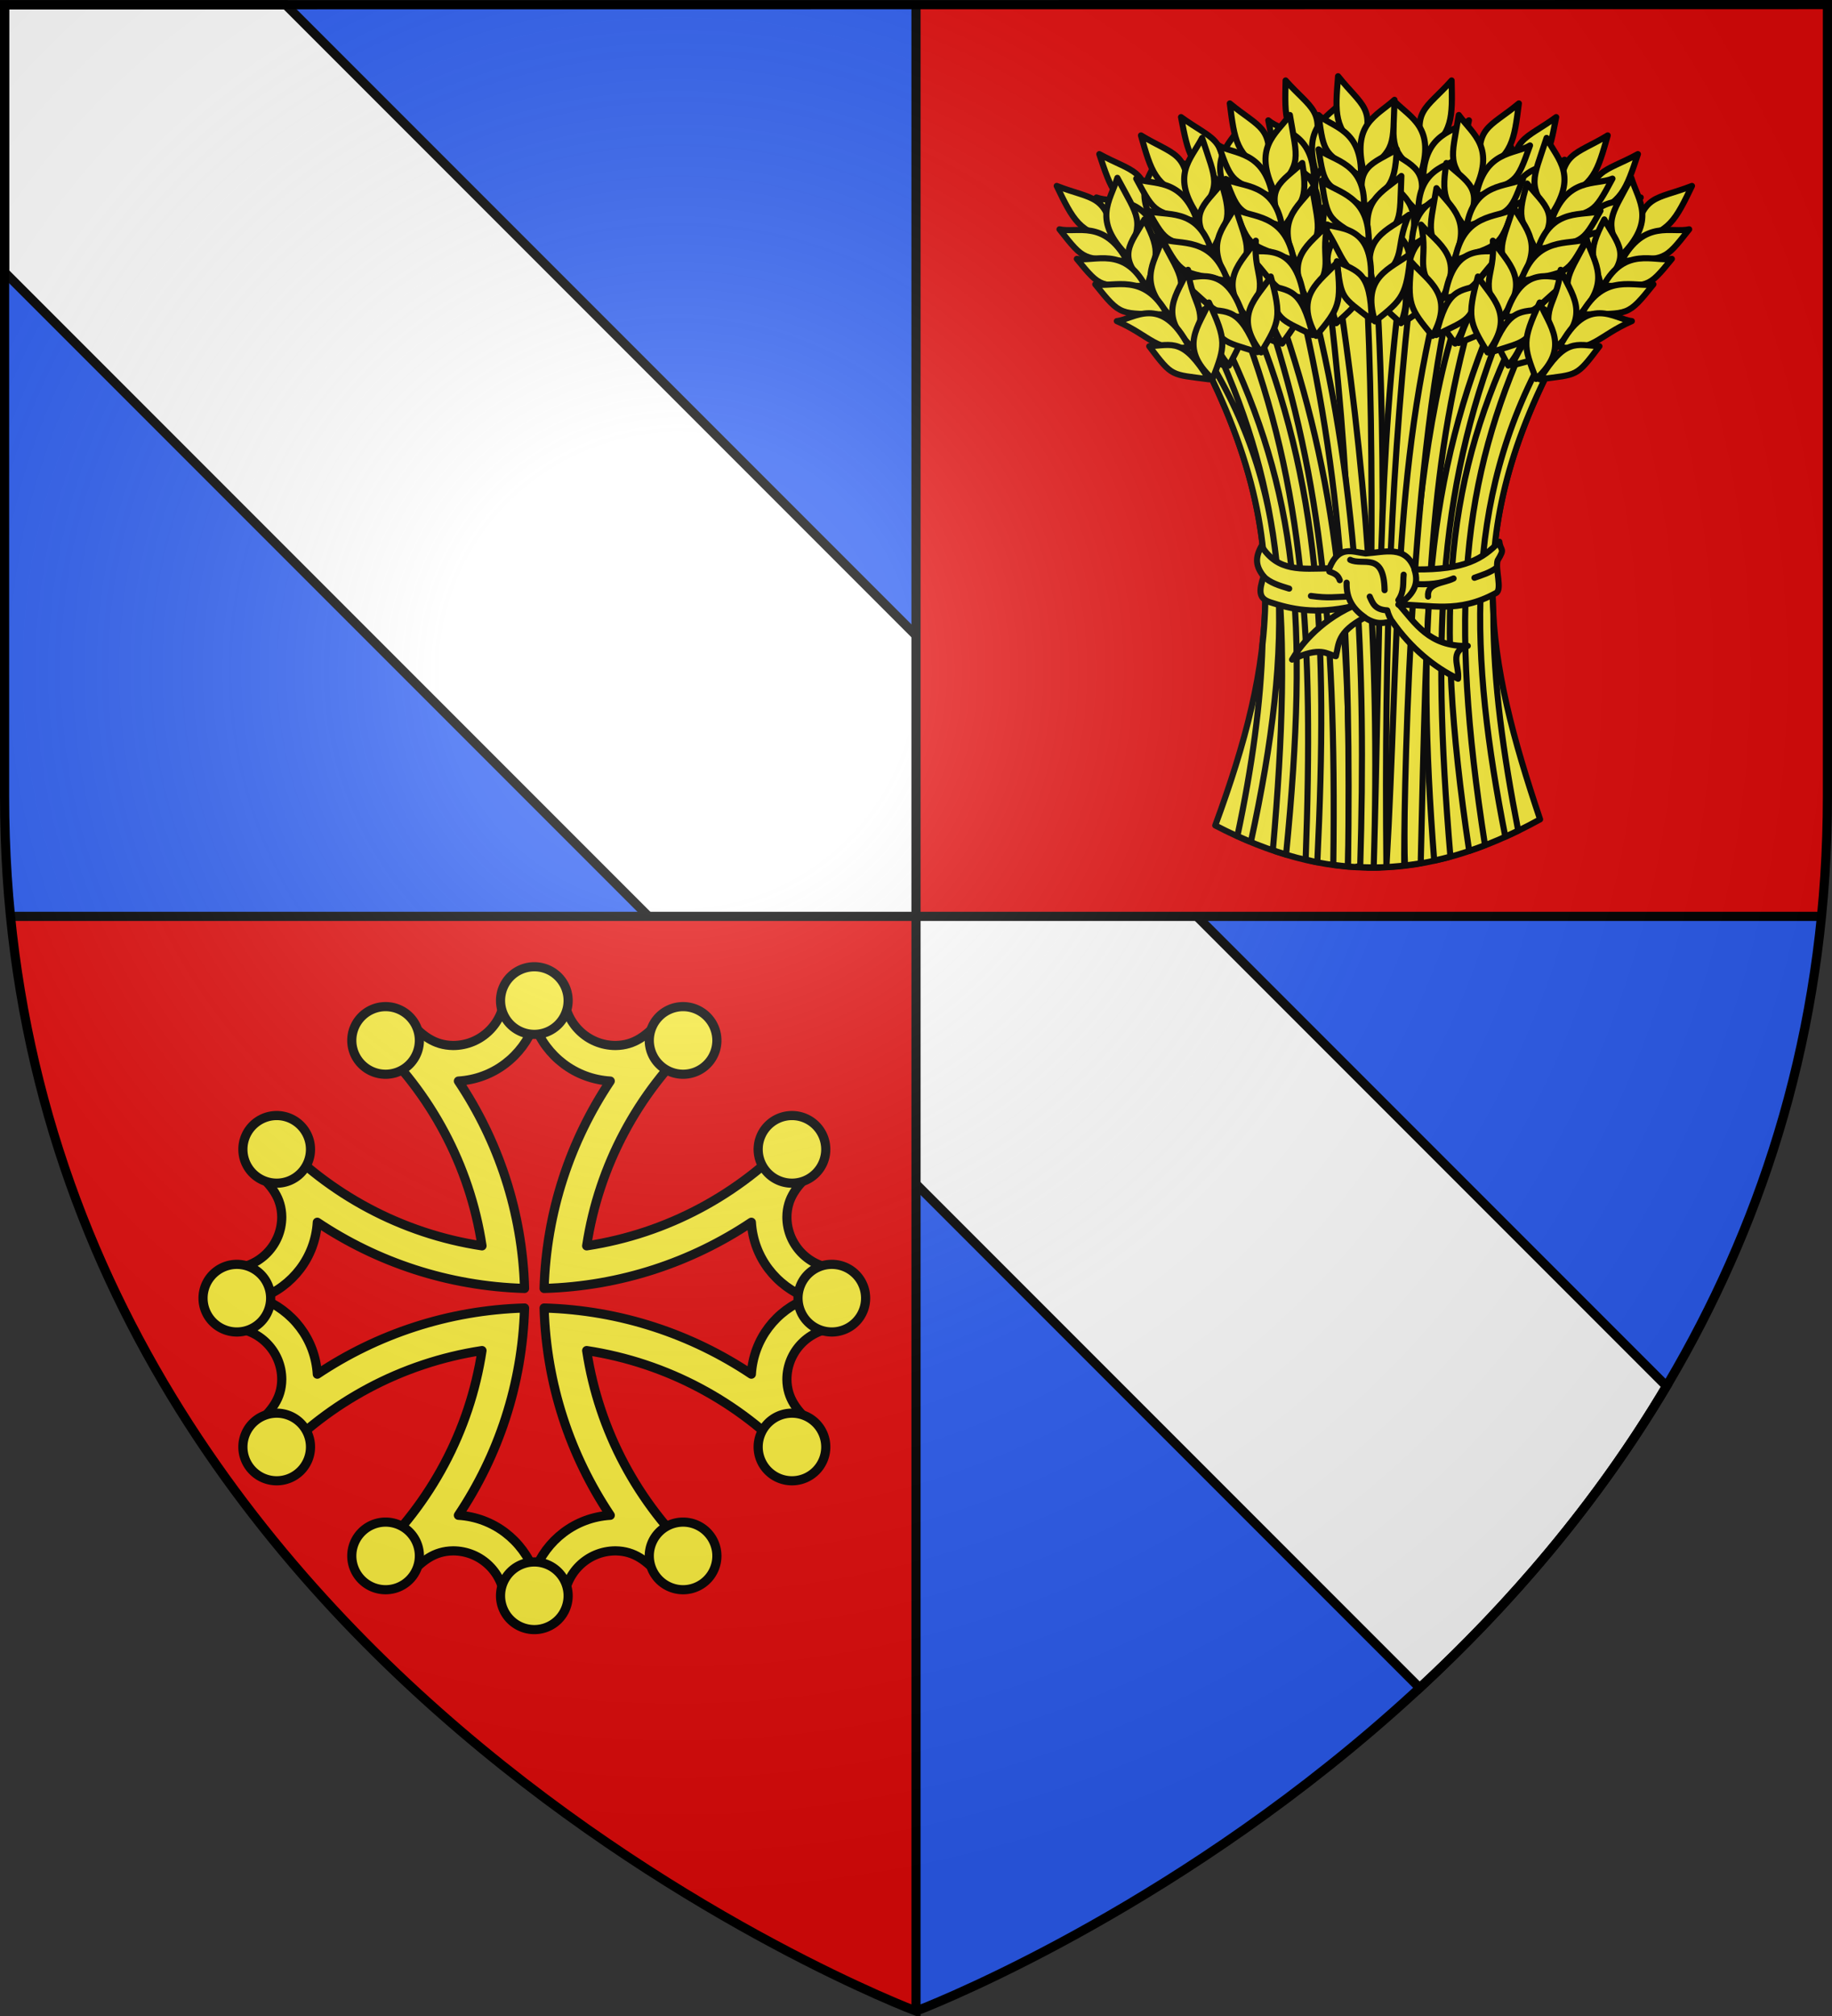
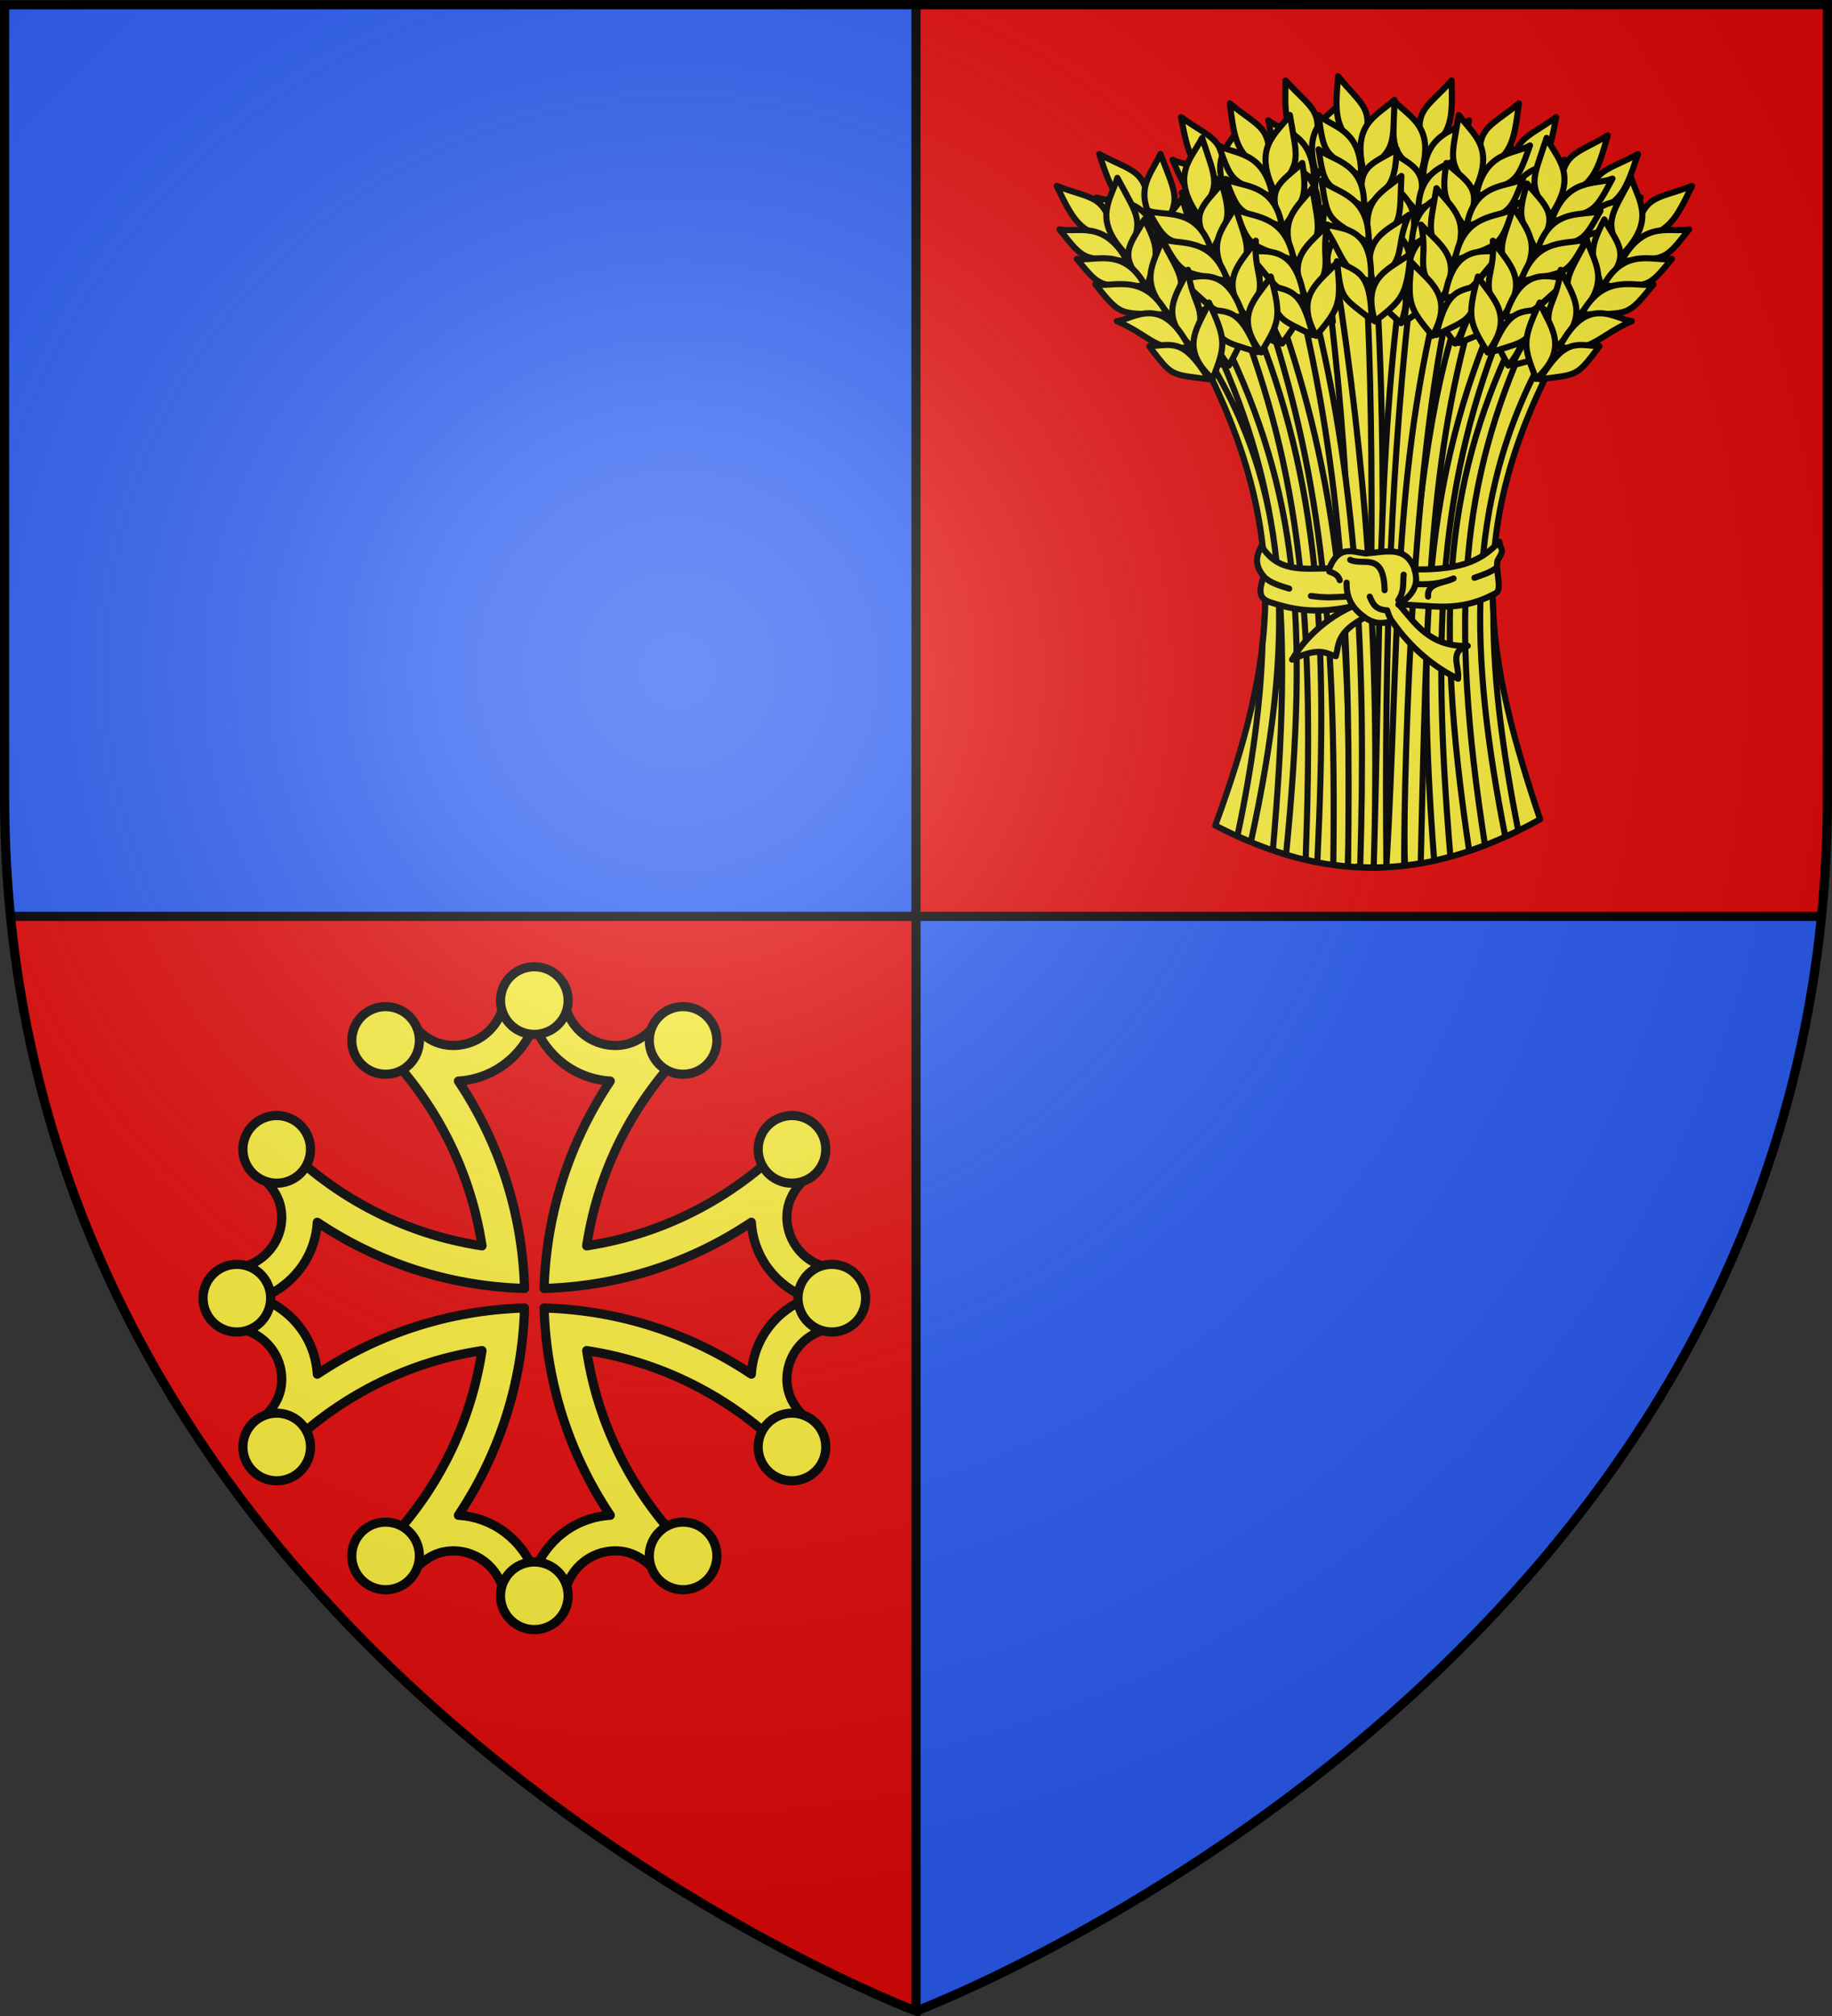
<svg xmlns="http://www.w3.org/2000/svg" height="660" width="600">
  <rect width="100%" height="100%" fill="#333333" stroke="none" />
  <radialGradient id="a" cx="221.445" cy="226.331" gradientTransform="matrix(1.353 0 0 1.349 -77.629 -85.747)" gradientUnits="userSpaceOnUse" r="300">
    <stop offset="0" stop-color="#fff" stop-opacity=".314" />
    <stop offset=".19" stop-color="#fff" stop-opacity=".251" />
    <stop offset=".6" stop-color="#6b6b6b" stop-opacity=".125" />
    <stop offset="1" stop-opacity=".125" />
  </radialGradient>
  <g>
    <path d="m1.5 1.5v259.246c0 13.518.669 26.504 1.937 39.254h296.563v-298.5zm298.5 298.5v358.396s270.894-101.996 296.553-358.396z" fill="#2b5df2" fill-rule="evenodd" />
-     <path d="m93.535 1.549-92.035.01v87.561l463.457 463.457c29.289-27.139 57.76-59.896 80.838-98.768z" fill="#fff" stroke="#000" stroke-width="3" />
    <path d="m300 300 0 358.5s-270.993-102.054-296.563-358.5zm298.5-298.5v259.246c0 13.518-.669 26.504-1.937 39.254h-296.563v-298.5z" fill="#e20909" fill-rule="evenodd" />
  </g>
  <g stroke="#000">
    <path d="m3.438 300h593.125m-296.563 358.396v-656.896" fill="none" stroke-width="3" />
    <g fill="#fcef3c" stroke-linecap="round" stroke-linejoin="round">
      <g fill-rule="evenodd" stroke-width="3" transform="translate(-.574 -1.451)">
        <path d="m175.574 326.683c-3.348 0-6.453.187-9.717.508-.202 9.16-7.685 16.54-16.893 16.54-6.242-.076-10.263-3.342-14.534-8.16-4.005 1.815-7.874 3.891-11.578 6.196 18.652 17.518 31.561 41.075 35.582 67.552-26.474-4.023-50.027-16.93-67.543-35.58-2.305 3.704-4.382 7.573-6.197 11.578 4.818 4.271 8.083 8.292 8.16 14.534-0 9.208-7.38 16.691-16.54 16.893-.321 3.264-.507 6.359-.507 9.707 0 3.348.186 6.464.507 9.728 9.16.202 16.54 7.685 16.54 16.893-.076 6.242-3.342 10.262-8.16 14.533 1.815 4.005 3.892 7.875 6.197 11.579 17.515-18.649 41.067-31.557 67.539-35.58-4.025 26.468-16.932 50.018-35.579 67.53 3.704 2.305 7.573 4.381 11.578 6.196 4.271-4.818 8.292-8.083 14.534-8.159 9.208 0 16.692 7.379 16.893 16.539 3.264.321 6.369.508 9.717.508 3.348 0 6.453-.187 9.717-.508.202-9.16 7.685-16.539 16.893-16.539 6.242.076 10.263 3.341 14.534 8.159 4.005-1.815 7.874-3.891 11.578-6.196-18.647-17.513-31.554-41.062-35.579-67.53 26.472 4.023 50.024 16.931 67.539 35.58 2.305-3.704 4.382-7.574 6.197-11.579-4.818-4.271-8.083-8.291-8.16-14.533 0-9.208 7.38-16.691 16.54-16.893.321-3.264.507-6.38.507-9.728 0-3.348-.186-6.442-.507-9.707-9.16-.202-16.54-7.685-16.54-16.893.076-6.242 3.342-10.263 8.16-14.534-1.815-4.005-3.892-7.874-6.197-11.578-17.516 18.65-41.069 31.558-67.543 35.58 4.021-26.477 16.93-50.034 35.582-67.552-3.704-2.305-7.573-4.381-11.578-6.196-4.271 4.818-8.292 8.083-14.534 8.16-9.208-0-16.692-7.38-16.893-16.54-3.264-.321-6.369-.508-9.717-.508zm0 10.167c3.871 10.341 13.357 17.825 24.869 18.525-13.06 19.54-20.952 42.809-21.668 67.885 25.072-.717 48.338-8.609 67.876-21.667.699 11.512 8.184 20.987 18.525 24.858-10.341 3.871-17.825 13.368-18.525 24.879-19.537-13.058-42.803-20.949-67.875-21.667.719 25.067 8.611 48.329 21.667 67.863-11.512.699-20.998 8.184-24.869 18.525-3.871-10.341-13.357-17.825-24.869-18.525 13.056-19.534 20.947-42.796 21.667-67.863-25.072.717-48.338 8.609-67.875 21.667-.699-11.512-8.184-21.008-18.525-24.879 10.341-3.871 17.825-13.346 18.525-24.858 19.537 13.058 42.803 20.95 67.876 21.667-.715-25.076-8.608-48.345-21.668-67.885 11.512-.699 20.998-8.184 24.869-18.525z" />
        <path d="m235.36 510.83a11.069 11.069 0 0 0 -11.069-11.069 11.069 11.069 0 0 0 -11.069 11.069 11.069 11.069 0 0 0 11.069 11.069 11.069 11.069 0 0 0 11.069-11.069zm-97.432-.001a11.069 11.069 0 0 0 -11.069-11.069 11.069 11.069 0 0 0 -11.069 11.069 11.069 11.069 0 0 0 11.069 11.069 11.069 11.069 0 0 0 11.069-11.069zm48.715 13.052a11.069 11.069 0 0 0 -11.069-11.069 11.069 11.069 0 0 0 -11.069 11.069 11.069 11.069 0 0 0 11.069 11.069 11.069 11.069 0 0 0 11.069-11.069zm-95.449-157.218a11.069 11.069 0 0 1 11.069 11.069 11.069 11.069 0 0 1 -11.069 11.069 11.069 11.069 0 0 1 -11.069-11.069 11.069 11.069 0 0 1 11.069-11.069zm.001 97.432a11.069 11.069 0 0 1 11.069 11.069 11.069 11.069 0 0 1 -11.069 11.069 11.069 11.069 0 0 1 -11.069-11.069 11.069 11.069 0 0 1 11.069-11.069zm-13.052-48.715a11.069 11.069 0 0 1 11.069 11.069 11.069 11.069 0 0 1 -11.069 11.069 11.069 11.069 0 0 1 -11.069-11.069 11.069 11.069 0 0 1 11.069-11.069zm181.81 70.854a11.069 11.069 0 0 1 -11.069-11.069 11.069 11.069 0 0 1 11.069-11.069 11.069 11.069 0 0 1 11.069 11.069 11.069 11.069 0 0 1 -11.069 11.069zm-.001-97.432a11.069 11.069 0 0 1 -11.069-11.069 11.069 11.069 0 0 1 11.069-11.069 11.069 11.069 0 0 1 11.069 11.069 11.069 11.069 0 0 1 -11.069 11.069zm13.052 48.715a11.069 11.069 0 0 1 -11.069-11.069 11.069 11.069 0 0 1 11.069-11.069 11.069 11.069 0 0 1 11.069 11.069 11.069 11.069 0 0 1 -11.069 11.069zm-37.644-95.446a11.069 11.069 0 0 1 -11.069 11.069 11.069 11.069 0 0 1 -11.069-11.069 11.069 11.069 0 0 1 11.069-11.069 11.069 11.069 0 0 1 11.069 11.069zm-97.432.001a11.069 11.069 0 0 1 -11.069 11.069 11.069 11.069 0 0 1 -11.069-11.069 11.069 11.069 0 0 1 11.069-11.069 11.069 11.069 0 0 1 11.069 11.069zm48.715-13.052a11.069 11.069 0 0 1 -11.069 11.069 11.069 11.069 0 0 1 -11.069-11.069 11.069 11.069 0 0 1 11.069-11.069 11.069 11.069 0 0 1 11.069 11.069z" />
      </g>
      <g stroke-width="2.002" transform="matrix(.999 0 0 .999 .54 .215)">
        <path d="m397.861 270.293c19.99-54.311 25.126-95.132-4-152.231 47.792-46.744 83.082-31.705 114.999 0-30.056 57.719-21.975 98.182-4.5 150.234-37.53 20.674-70.302 20.841-106.499 1.997z" stroke-width="2.002" />
        <g stroke-width="1.524" transform="matrix(1.314 0 0 1.313 213.501 35.585)">
          <g>
            <path d="m180.129 40.223-2.269.144c2.745 49.813.782 99.332.516 148.876 1.012.014 2.024.006 3.037-.024-.364-49.82 2.335-98.144-1.129-148.996-.052.002-.104-.002-.156 0z" />
            <path d="m155.337 48.367-2.449 1.571c12.911 38.903 17.769 75.023 16.868 138.646.988.135 2.692.321 3.68.415 1.566-64.37-4.169-101.706-18.099-140.631zm47.675-2.435c-16.634 39.668-15.932 130.578-15.366 142.823.157-.026 2.802-.362 3.924-.555 1.541-65.275 1.88-101.114 13.939-140.877-.828-.489-1.66-.947-2.497-1.391zm-32.5-4.258-2.473.744c6.042 45.27 7.054 90.702 7.155 146.705.761.02 3.885.125 4.646.12 1.75-56.652-2.411-102.399-9.329-147.569zm16.544-1.091c-6.273 45.527-5.549 90.441-7.216 148.66.896-.012 2.272-.037 3.17-.084-.579-56.469 1.211-102.416 6.579-148.145-.837-.168-1.686-.315-2.533-.432z" />
            <path d="m222.75 60.804c-20.797 37.135-18.864 76.099-10.073 120.751 1.067-.48 2.141-.986 3.218-1.511-3.763-19.288-6.207-37.022-6.195-53.875v-.084c-1.153-19.567 2.725-39.496 15.103-63.278zm-84.449 1.007-1.033.995c13.502 26.481 17.335 48.356 14.827 70.762-.001.011.001.024 0 .036-.424 14.654-2.593 30.44-6.267 47.806.952.433 1.899.837 2.845 1.235l.54.132c10.741-49.618 10.72-85.876-10.913-120.967zm72.275-11.19c-17.783 40.897-20.035 80.086-15.644 136.907 1.341-.294 2.696-.625 4.046-.995-4.844-57.472-2.678-94.368 13.795-134.304-.73-.552-1.46-1.086-2.197-1.607zm-60.942 1.595-2.509 1.895c15.472 40.51 17.729 78.145 15.74 133.129l2.029.516.876.168c2.705-55.988.67-95.026-16.136-135.707zm47.291-9.079c-12.611 47.199-10.661 90.228-13.915 146.022 1.005-.065 4.31-.355 4.452-.375-.108-10.419.731-98.275 12.164-144.507-.897-.403-1.793-.792-2.701-1.139zm-33.52 1.019-2.665 1.235c11.461 45.858 13.447 88.295 12.696 143.606l1.759.125 1.285-.264c1.473-49.379-.352-97.541-13.074-144.703zm-20.794 13.697-1.981 1.775c16.382 35.998 19.142 67.102 14.059 125.165l.744.408c.849.283 1.699.55 2.545.804 5.805-58.918 2.715-90.651-15.368-128.151zm73.392-3.07c-17.798 36.288-21.493 69.227-12.342 130.322 1.311-.441 2.628-.916 3.95-1.427-9.111-58.309-5.734-91.167 10.601-127.024z" />
          </g>
          <g>
            <path d="m199.279-7.182c-6.476 7.271-10.03 7.288-6.745 18.279 7.154-5.037 6.952-9.078 6.745-18.279z" />
            <path d="m184.89-2.088c4.263 4.37 10.467 6.539 6.574 18.646-7.757-6.49-6.754-7.187-6.574-18.646z" />
            <path d="m183.626 10.216c5.622 3.929 10.762 4.669 6.956 15.24-4.939-5.765-7.056-5.211-6.956-15.24z" />
            <path d="m182.113 16.794c4.268 4.284 10.474 6.415 6.596 18.266-7.764-6.364-6.762-7.046-6.596-18.266z" />
            <path d="m179.669 26.366c4.981 4.195 12.179 6.325 7.82 17.764-8.609-7.026-4.377-8.811-7.82-17.764z" />
            <path d="m178.745 36.016c4.686 4.049 12.023 6.321 7.901 17.387-6.642-5.923-7.497-6.852-7.901-17.387z" />
            <path d="m203.597 2.769c-3.365 2.874-11.145 2.786-11.433 14.779 9.575-5.712 9.472-4.668 11.433-14.779z" />
            <path d="m203.117 11.31c-3.584 2.673-11.92 2.532-12.139 13.788 10.216-5.291 10.113-4.311 12.139-13.788z" />
            <path d="m201.919 19.048c-3.711 2.892-12.327 2.762-12.582 14.905 10.573-5.734 10.464-4.676 12.582-14.905z" />
            <path d="m201.322 29.676c-3.923 1.534-13.064-1.126-13.098 13.924 7.828-2.265 7.269-6.819 13.098-13.924z" />
            <path d="m196.989 38.944c-5.448 2.402-8.525 2.025-9.492 14.126 7.901-5.498 7.808-4.504 9.492-14.126z" />
            <path d="m225.373 1.962c-7.873 5.732-11.35 4.995-10.475 16.432 8.061-3.405 8.723-7.397 10.475-16.432z" />
            <path d="m210.229 3.889c3.238 5.174 8.839 8.609 2.463 19.615-6.201-7.986-5.073-8.455-2.463-19.615z" />
            <path d="m206.38 15.644c4.659 5.032 9.525 6.845 3.56 16.368-3.601-6.681-5.788-6.588-3.56-16.368z" />
            <path d="m203.503 21.752c3.261 5.091 8.872 8.49 2.564 19.248-6.235-7.865-5.111-8.319-2.564-19.248z" />
            <path d="m199.081 30.587c3.976 5.155 10.558 8.764 3.868 19.017-6.92-8.692-2.406-9.538-3.868-19.017z" />
            <path d="m196.128 39.822c3.719 4.95 10.406 8.726 4.026 18.666-5.232-7.196-5.87-8.285-4.026-18.666z" />
            <path d="m227.478 12.602c-3.899 2.095-11.483.36-14.313 12.018 10.571-3.552 10.247-2.553 14.313-12.018z" />
            <path d="m225.194 20.846c-4.07 1.852-12.186-.053-14.791 10.899 11.108-3.004 10.798-2.068 14.791-10.899z" />
            <path d="m222.379 28.154c-4.241 2.04-12.633.085-15.462 11.897 11.551-3.361 11.219-2.351 15.462-11.897z" />
            <path d="m219.537 38.413c-4.16.667-12.527-3.871-15.758 10.829 8.131-.554 8.552-5.122 15.758-10.829z" />
            <path d="m213.333 46.551c-5.834 1.192-8.761.171-12.277 11.792 8.889-3.697 8.588-2.746 12.277-11.792z" />
            <path d="m245.759 11.197c-8.55 4.664-11.902 3.484-12.518 14.937 8.435-2.333 9.608-6.205 12.518-14.937z" />
            <path d="m230.493 11.148c2.539 5.549 7.648 9.681-.102 19.768-5.113-8.722-3.934-9.041.102-19.768z" />
            <path d="m225.151 22.306c3.967 5.593 8.557 8.02 1.407 16.691-2.704-7.091-4.885-7.282-1.407-16.691z" />
            <path d="m221.507 27.989c2.573 5.47 7.696 9.567.046 19.418-5.162-8.606-3.989-8.91-.046-19.418z" />
            <path d="m215.976 36.178c3.274 5.626 9.332 10.056 1.369 19.357-5.734-9.514-1.148-9.769-1.369-19.357z" />
            <path d="m211.849 44.952c3.045 5.39 9.186 9.999 1.571 19.03-4.255-7.813-4.746-8.975-1.571-19.03z" />
            <path d="m246.466 22.02c-4.138 1.573-11.433-1.13-15.751 10.064 10.943-2.154 10.492-1.205 15.751-10.064z" />
            <path d="m243.132 29.899c-4.276 1.309-12.077-1.63-16.081 8.893 11.404-1.541 10.975-.653 16.081-8.893z" />
            <path d="m239.393 36.781c-4.47 1.473-12.538-1.551-16.875 9.796 11.889-1.837 11.429-.879 16.875-9.796z" />
            <path d="m235.244 46.585c-4.211.123-11.92-5.46-17.03 8.698 8.134.503 9.145-3.972 17.03-8.698z" />
            <path d="m228.037 53.853c-5.939.427-8.709-.964-13.704 10.103 9.294-2.515 8.871-1.611 13.704-10.103z" />
            <path d="m157.86-7.182c6.476 7.271 10.03 7.288 6.745 18.279-7.154-5.037-6.952-9.078-6.745-18.279z" />
            <path d="m172.249-2.088c-4.263 4.37-10.467 6.539-6.574 18.646 7.757-6.49 6.754-7.187 6.574-18.646z" />
            <path d="m173.513 10.216c-5.622 3.929-10.762 4.669-6.956 15.24 4.939-5.765 7.056-5.211 6.956-15.24z" />
            <path d="m175.026 16.794c-4.268 4.284-10.474 6.415-6.596 18.266 7.764-6.364 6.762-7.046 6.596-18.266z" />
            <path d="m177.47 26.366c-4.981 4.195-12.179 6.325-7.82 17.764 8.609-7.026 4.377-8.811 7.82-17.764z" />
-             <path d="m178.394 36.016c-4.686 4.049-12.023 6.321-7.901 17.387 6.642-5.923 7.497-6.852 7.901-17.387z" />
            <path d="m153.542 2.769c3.365 2.874 11.145 2.786 11.433 14.779-9.575-5.712-9.472-4.668-11.433-14.779z" />
            <path d="m154.022 11.31c3.584 2.673 11.92 2.532 12.139 13.788-10.216-5.291-10.113-4.311-12.139-13.788z" />
            <path d="m155.22 19.048c3.711 2.892 12.327 2.762 12.582 14.905-10.573-5.734-10.464-4.676-12.582-14.905z" />
            <path d="m155.818 29.676c3.923 1.534 13.064-1.126 13.098 13.924-7.828-2.265-7.269-6.819-13.098-13.924z" />
            <path d="m160.151 38.944c5.448 2.402 8.525 2.025 9.492 14.126-7.901-5.498-7.808-4.504-9.492-14.126z" />
            <path d="m131.767 1.962c7.873 5.732 11.35 4.995 10.475 16.432-8.061-3.405-8.723-7.397-10.475-16.432z" />
            <path d="m146.91 3.889c-3.238 5.174-8.839 8.609-2.463 19.615 6.201-7.986 5.073-8.455 2.463-19.615z" />
            <path d="m150.759 15.644c-4.659 5.032-9.525 6.845-3.56 16.368 3.601-6.681 5.788-6.588 3.56-16.368z" />
            <path d="m153.636 21.752c-3.261 5.091-8.872 8.49-2.564 19.248 6.235-7.865 5.111-8.319 2.564-19.248z" />
            <path d="m158.058 30.587c-3.976 5.155-10.558 8.764-3.868 19.017 6.92-8.692 2.406-9.538 3.868-19.017z" />
            <path d="m161.012 39.822c-3.719 4.95-10.406 8.726-4.026 18.666 5.232-7.196 5.87-8.285 4.026-18.666z" />
            <path d="m129.662 12.602c3.899 2.095 11.483.36 14.313 12.018-10.571-3.552-10.247-2.553-14.313-12.018z" />
            <path d="m131.946 20.846c4.07 1.852 12.186-.053 14.791 10.899-11.108-3.004-10.798-2.068-14.791-10.899z" />
            <path d="m134.76 28.154c4.241 2.04 12.633.085 15.462 11.897-11.551-3.361-11.219-2.351-15.462-11.897z" />
            <path d="m137.602 38.413c4.16.667 12.527-3.871 15.758 10.829-8.131-.554-8.552-5.122-15.758-10.829z" />
            <path d="m143.806 46.551c5.834 1.192 8.761.171 12.277 11.792-8.889-3.697-8.588-2.746-12.277-11.792z" />
            <path d="m111.38 11.197c8.55 4.664 11.902 3.484 12.518 14.937-8.435-2.333-9.608-6.205-12.518-14.937z" />
            <path d="m126.646 11.148c-2.539 5.549-7.648 9.681.102 19.768 5.113-8.722 3.934-9.041-.102-19.768z" />
            <path d="m131.988 22.306c-3.967 5.593-8.557 8.02-1.407 16.691 2.704-7.091 4.884-7.282 1.407-16.691z" />
            <path d="m135.633 27.989c-2.573 5.47-7.696 9.567-.046 19.418 5.162-8.606 3.989-8.91.046-19.418z" />
            <path d="m141.163 36.178c-3.274 5.626-9.332 10.056-1.369 19.357 5.734-9.514 1.148-9.769 1.369-19.357z" />
            <path d="m145.29 44.952c-3.045 5.39-9.186 9.999-1.571 19.03 4.255-7.813 4.746-8.975 1.571-19.03z" />
            <path d="m110.673 22.02c4.138 1.573 11.433-1.13 15.751 10.064-10.943-2.154-10.492-1.205-15.751-10.064z" />
            <path d="m114.007 29.899c4.276 1.309 12.077-1.63 16.081 8.893-11.404-1.541-10.975-.653-16.081-8.893z" />
            <path d="m117.746 36.781c4.47 1.473 12.538-1.551 16.875 9.796-11.889-1.837-11.429-.879-16.875-9.796z" />
            <path d="m121.895 46.585c4.211.123 11.92-5.46 17.03 8.698-8.134.503-9.145-3.972-17.03-8.698z" />
            <path d="m129.102 53.853c5.939.427 8.709-.964 13.704 10.103-9.294-2.515-8.871-1.611-13.704-10.103z" />
            <path d="m170.951-8.246c6.057 7.622 9.604 7.839 5.708 18.628-6.86-5.43-6.431-9.453-5.708-18.628z" />
            <path d="m185.031-2.354c-4.502 4.124-10.817 5.942-7.611 18.248 8.109-6.045 7.147-6.797 7.611-18.248z" />
            <path d="m185.602 10.002c-5.834 3.608-11.008 4.059-7.801 14.826 5.255-5.479 7.337-4.807 7.801-14.826z" />
            <path d="m186.744 16.654c-4.502 4.038-10.817 5.818-7.611 17.868 8.109-5.919 7.147-6.656 7.611-17.868z" />
            <path d="m188.646 26.348c-5.209 3.909-12.515 5.633-8.806 17.297 8.99-6.533 4.865-8.552 8.806-17.297z" />
            <path d="m189.027 36.035c-4.906 3.78-12.359 5.637-8.864 16.917 6.964-5.541 7.87-6.421 8.864-16.917z" />
            <path d="m166.081 1.448c3.198 3.058 10.971 3.407 10.585 15.396-9.24-6.24-9.194-5.191-10.585-15.396z" />
            <path d="m166.081 10.002c3.428 2.869 11.759 3.196 11.345 14.446-9.903-5.855-9.855-4.871-11.345-14.446z" />
            <path d="m166.842 17.795c3.543 3.096 12.153 3.449 11.725 15.587-10.235-6.317-10.185-5.255-11.725-15.587z" />
            <path d="m166.842 28.439c3.831 1.751 13.107-.392 12.295 14.636-7.688-2.701-6.875-7.216-12.295-14.636z" />
            <path d="m170.647 37.936c5.304 2.703 8.398 2.5 8.684 14.636-7.58-5.932-7.543-4.935-8.684-14.636z" />
            <path d="m143.94-1.453c7.49 6.223 11.006 5.71 9.402 17.068-7.826-3.913-8.231-7.939-9.402-17.068z" />
            <path d="m158.929 1.438c-3.562 4.956-9.372 8.027-3.714 19.417 6.7-7.574 5.604-8.114 3.714-19.417z" />
            <path d="m162.017 13.415c-4.972 4.724-9.944 6.222-4.601 16.107 4.022-6.437 6.198-6.205 4.601-16.107z" />
            <path d="m164.497 19.694c-3.58 4.872-9.397 7.906-3.792 19.045 6.725-7.45 5.633-7.975 3.792-19.045z" />
            <path d="m168.344 28.794c-4.298 4.891-11.098 8.071-5.078 18.731 7.462-8.232 3.012-9.365 5.078-18.731z" />
            <path d="m170.7 38.199c-4.028 4.703-10.943 8.043-5.213 18.371 5.683-6.847 6.389-7.893 5.213-18.371z" />
            <path d="m141.158 9.031c3.757 2.34 11.437 1.093 13.514 12.908-10.322-4.22-10.063-3.203-13.514-12.908z" />
            <path d="m142.909 17.404c3.943 2.108 12.165.726 14.063 11.823-10.892-3.708-10.644-2.754-14.063-11.823z" />
            <path d="m145.25 24.877c4.102 2.306 12.602.893 14.669 12.861-11.312-4.092-11.046-3.063-14.669-12.861z" />
            <path d="m147.429 35.296c4.109.932 12.749-3.062 15.032 11.814-8.078-1.073-8.207-5.658-15.032-11.814z" />
            <path d="m153.099 43.815c5.746 1.562 8.732.731 11.497 12.552-8.635-4.258-8.394-3.289-11.497-12.552z" />
-             <path d="m121.774 6.536c8.336 5.036 11.736 4.005 11.847 15.474-8.323-2.702-9.325-6.622-11.847-15.474z" />
            <path d="m137.027 7.159c-2.782 5.432-8.067 9.335-.77 19.753 5.493-8.488 4.329-8.859.77-19.753z" />
            <path d="m141.871 18.542c-4.21 5.413-8.903 7.636-2.142 16.612 3.015-6.965 5.201-7.059 2.142-16.612z" />
            <path d="m145.262 24.381c-2.812 5.352-8.111 9.219-.903 19.397 5.537-8.37 4.378-8.726.903-19.397z" />
            <path d="m150.426 32.805c-3.519 5.477-9.767 9.636-2.222 19.278 6.148-9.252 1.578-9.709 2.222-19.278z" />
            <path d="m154.161 41.753c-3.28 5.251-9.618 9.585-2.409 18.942 4.596-7.618 5.138-8.758 2.409-18.942z" />
-             <path d="m120.59 17.318c4.065 1.753 11.472-.625 15.291 10.748-10.837-2.633-10.429-1.666-15.291-10.748z" />
            <path d="m123.573 25.336c4.214 1.496 12.137-1.096 15.672 9.593-11.325-2.041-10.936-1.136-15.672-9.593z" />
            <path d="m127.004 32.376c4.401 1.669 12.594-.997 16.426 10.529-11.797-2.359-11.38-1.381-16.426-10.529z" />
            <path d="m130.717 42.354c4.202.308 12.149-4.929 16.629 9.44-8.148.144-8.96-4.371-16.629-9.44z" />
            <path d="m137.596 49.931c5.915.688 8.743-.58 13.244 10.697-9.174-2.922-8.792-2-13.244-10.697z" />
            <path d="m100.75 19.141c9.082 3.522 12.252 1.92 14.344 13.197-8.665-1.225-10.33-4.914-14.344-13.197z" />
            <path d="m115.882 17.122c-1.801 5.83-6.332 10.586 2.656 19.589 3.943-9.308 2.732-9.472-2.656-19.589z" />
            <path d="m122.621 27.498c-3.211 6.058-7.449 9.057.762 16.732 1.765-7.38 3.902-7.851-.762-16.732z" />
            <path d="m126.97 32.664c-1.844 5.756-6.395 10.48 2.464 19.261 4.006-9.2 2.804-9.35-2.464-19.261z" />
            <path d="m133.513 40.071c-2.519 6.002-7.954 11.176 1.145 19.372 4.456-10.174-.124-9.835-1.145-19.372z" />
            <path d="m138.739 48.239c-2.323 5.738-7.817 11.101.902 19.073 3.21-8.296 3.546-9.512-.902-19.073z" />
            <path d="m101.448 29.965c4.307 1.026 11.191-2.595 16.92 7.948-11.129-.724-10.56.159-16.92-7.948z" />
            <path d="m105.772 37.347c4.409.747 11.765-3.174 17.095 6.744-11.507-.057-10.968.768-17.095-6.744z" />
            <path d="m110.369 43.689c4.623.884 12.232-3.155 18 7.537-12.027-.288-11.447.603-18-7.537z" />
            <path d="m115.751 52.876c4.192-.421 11.114-6.951 18.012 6.429-8.001 1.548-9.581-2.759-18.012-6.429z" />
            <path d="m123.837 59.153c5.945-.343 8.512-2.08 14.895 8.251-9.541-1.295-9.005-.453-14.895-8.251z" />
            <path d="m216.06-1.453c-7.49 6.223-11.006 5.71-9.402 17.068 7.826-3.913 8.231-7.939 9.402-17.068z" />
            <path d="m201.071 1.438c3.562 4.956 9.372 8.027 3.714 19.417-6.7-7.574-5.604-8.114-3.714-19.417z" />
            <path d="m197.983 13.415c4.972 4.724 9.944 6.222 4.601 16.107-4.022-6.437-6.198-6.205-4.601-16.107z" />
            <path d="m195.503 19.694c3.58 4.872 9.397 7.906 3.792 19.045-6.725-7.45-5.633-7.975-3.792-19.045z" />
            <path d="m191.656 28.794c4.298 4.891 11.098 8.071 5.078 18.731-7.462-8.232-3.012-9.365-5.078-18.731z" />
            <path d="m189.3 38.199c4.028 4.703 10.943 8.043 5.213 18.371-5.683-6.847-6.389-7.893-5.213-18.371z" />
            <path d="m218.843 9.031c-3.757 2.34-11.437 1.093-13.514 12.908 10.322-4.22 10.063-3.203 13.514-12.908z" />
            <path d="m217.091 17.404c-3.943 2.108-12.165.726-14.063 11.823 10.892-3.708 10.644-2.754 14.063-11.823z" />
            <path d="m214.751 24.877c-4.102 2.306-12.602.893-14.669 12.861 11.312-4.092 11.046-3.063 14.669-12.861z" />
            <path d="m212.571 35.296c-4.109.932-12.749-3.062-15.032 11.814 8.078-1.073 8.207-5.658 15.032-11.814z" />
            <path d="m206.902 43.815c-5.746 1.562-8.732.731-11.497 12.552 8.635-4.258 8.394-3.289 11.497-12.552z" />
            <path d="m238.226 6.536c-8.336 5.036-11.736 4.005-11.847 15.474 8.323-2.702 9.325-6.622 11.847-15.474z" />
            <path d="m222.973 7.159c2.782 5.432 8.067 9.335.77 19.753-5.493-8.488-4.329-8.859-.77-19.753z" />
            <path d="m218.129 18.542c4.21 5.413 8.903 7.636 2.142 16.612-3.015-6.965-5.201-7.059-2.142-16.612z" />
            <path d="m214.739 24.381c2.812 5.352 8.111 9.219.903 19.397-5.537-8.37-4.378-8.726-.903-19.397z" />
            <path d="m209.574 32.805c3.519 5.477 9.767 9.636 2.222 19.278-6.148-9.252-1.578-9.709-2.222-19.278z" />
            <path d="m205.839 41.753c3.28 5.251 9.618 9.585 2.409 18.942-4.596-7.618-5.138-8.758-2.409-18.942z" />
            <path d="m239.41 17.318c-4.065 1.753-11.472-.625-15.291 10.748 10.837-2.633 10.429-1.666 15.291-10.748z" />
            <path d="m236.427 25.336c-4.214 1.496-12.137-1.096-15.672 9.593 11.324-2.041 10.936-1.136 15.672-9.593z" />
            <path d="m232.996 32.376c-4.401 1.669-12.594-.997-16.426 10.529 11.797-2.359 11.38-1.381 16.426-10.529z" />
            <path d="m229.283 42.354c-4.202.308-12.149-4.929-16.629 9.44 8.148.144 8.96-4.371 16.629-9.44z" />
            <path d="m222.404 49.931c-5.915.688-8.743-.58-13.244 10.697 9.174-2.922 8.792-2 13.244-10.697z" />
            <path d="m259.25 19.141c-9.082 3.522-12.252 1.92-14.344 13.197 8.665-1.225 10.33-4.914 14.344-13.197z" />
            <path d="m244.118 17.122c1.801 5.83 6.332 10.586-2.656 19.589-3.943-9.308-2.732-9.472 2.656-19.589z" />
            <path d="m237.379 27.498c3.211 6.058 7.449 9.057-.762 16.732-1.765-7.38-3.902-7.851.762-16.732z" />
            <path d="m233.03 32.664c1.844 5.756 6.395 10.48-2.464 19.261-4.006-9.2-2.804-9.35 2.464-19.261z" />
            <path d="m226.487 40.071c2.519 6.002 7.954 11.176-1.145 19.372-4.456-10.174.124-9.835 1.145-19.372z" />
            <path d="m221.261 48.239c2.323 5.738 7.817 11.101-.902 19.073-3.21-8.296-3.546-9.512.902-19.073z" />
            <path d="m258.552 29.965c-4.307 1.026-11.191-2.595-16.92 7.948 11.129-.724 10.56.159 16.92-7.948z" />
            <path d="m254.228 37.347c-4.409.747-11.765-3.174-17.095 6.744 11.507-.057 10.968.768 17.095-6.744z" />
            <path d="m249.631 43.689c-4.623.884-12.232-3.155-18 7.537 12.027-.288 11.447.603 18-7.537z" />
            <path d="m244.249 52.876c-4.192-.421-11.114-6.951-18.012 6.429 8.001 1.548 9.581-2.759 18.012-6.429z" />
            <path d="m236.163 59.153c-5.945-.343-8.512-2.08-14.895 8.251 9.541-1.295 9.005-.453 14.895-8.251z" />
          </g>
          <g>
            <path d="m151.845 109.02c4.12 6.509 9.928 5.679 16.934 5.559 2.364-5.921 5.815-4.072 9.038-3.706 4.939-.327 10.01-2.172 12.268 3.985 12.619.152 17.01-2.714 21.104-6.926.311 2.519 1.529 1.444-.434 4.68-.632 2.19 1.185 7.25-.359 8.105-9.561 5.294-16.553 2.853-24.229 2.948 3.891 4.408 7.557 10.6 17.143 10.275-4.771 1.363-2.051 4.971-2.414 8.203-5.96-2.853-11.8-7.669-16.443-14.32-1.978.326-3.757 1.077-6.857-.979-7.017 3.76-6.394 6.595-7.192 9.671-2.262-.447-3.656-2.621-10.93.849 1.614-2.798 6.286-9.285 15.076-13.314-9.327 2.092-15.366.709-20.527-.997-2.868-.948-2.891-2.702-1.65-6.484-1.984-2.512-2.183-4.601-.526-7.55z" />
            <path d="m168.774 115.393c1.023.408 2.117.674 2.602 2.157m19.595.995c4.049.12 6.659-.532 8.801-1.438-2.424 1.267-6.713 1.026-6.366 4.534m-20.37-0c-2.623.082-4.59.436-8.856-.166m46.29-7.014c-1.659 1.239-3.602 1.8-5.495 2.48m-52.585-.332c1.539 1.596 3.965 2.306 6.366 3.041m20.093 1.991c.709 1.582 1.234 3.274 4.373 3.428.277 1.183.775 1.982 1.162 2.82m1.605-5.364c1.576-2.346 1.096-4.281 1.328-6.359m2.712-1.217c1.263 3.79-.592 6.509-4.041 8.682m-12.012-11.17c3.211 1.578 8.41-2.193 8.58 7.576m-4.982 6.746c-2.647-1.906-4.623-4.376-4.484-8.626" />
          </g>
        </g>
      </g>
    </g>
  </g>
  <path d="m300 658.5s298.5-112.32 298.5-397.772c0-285.452 0-258.552 0-258.552h-597v258.552c0 285.452 298.5 397.772 298.5 397.772z" fill="url(#a)" fill-rule="evenodd" />
  <path d="m300 658.397s-298.5-112.303-298.5-397.709v-259.13l597-.059v259.188c0 285.407-298.5 397.709-298.5 397.709z" fill="none" stroke="#000" stroke-width="3" />
</svg>